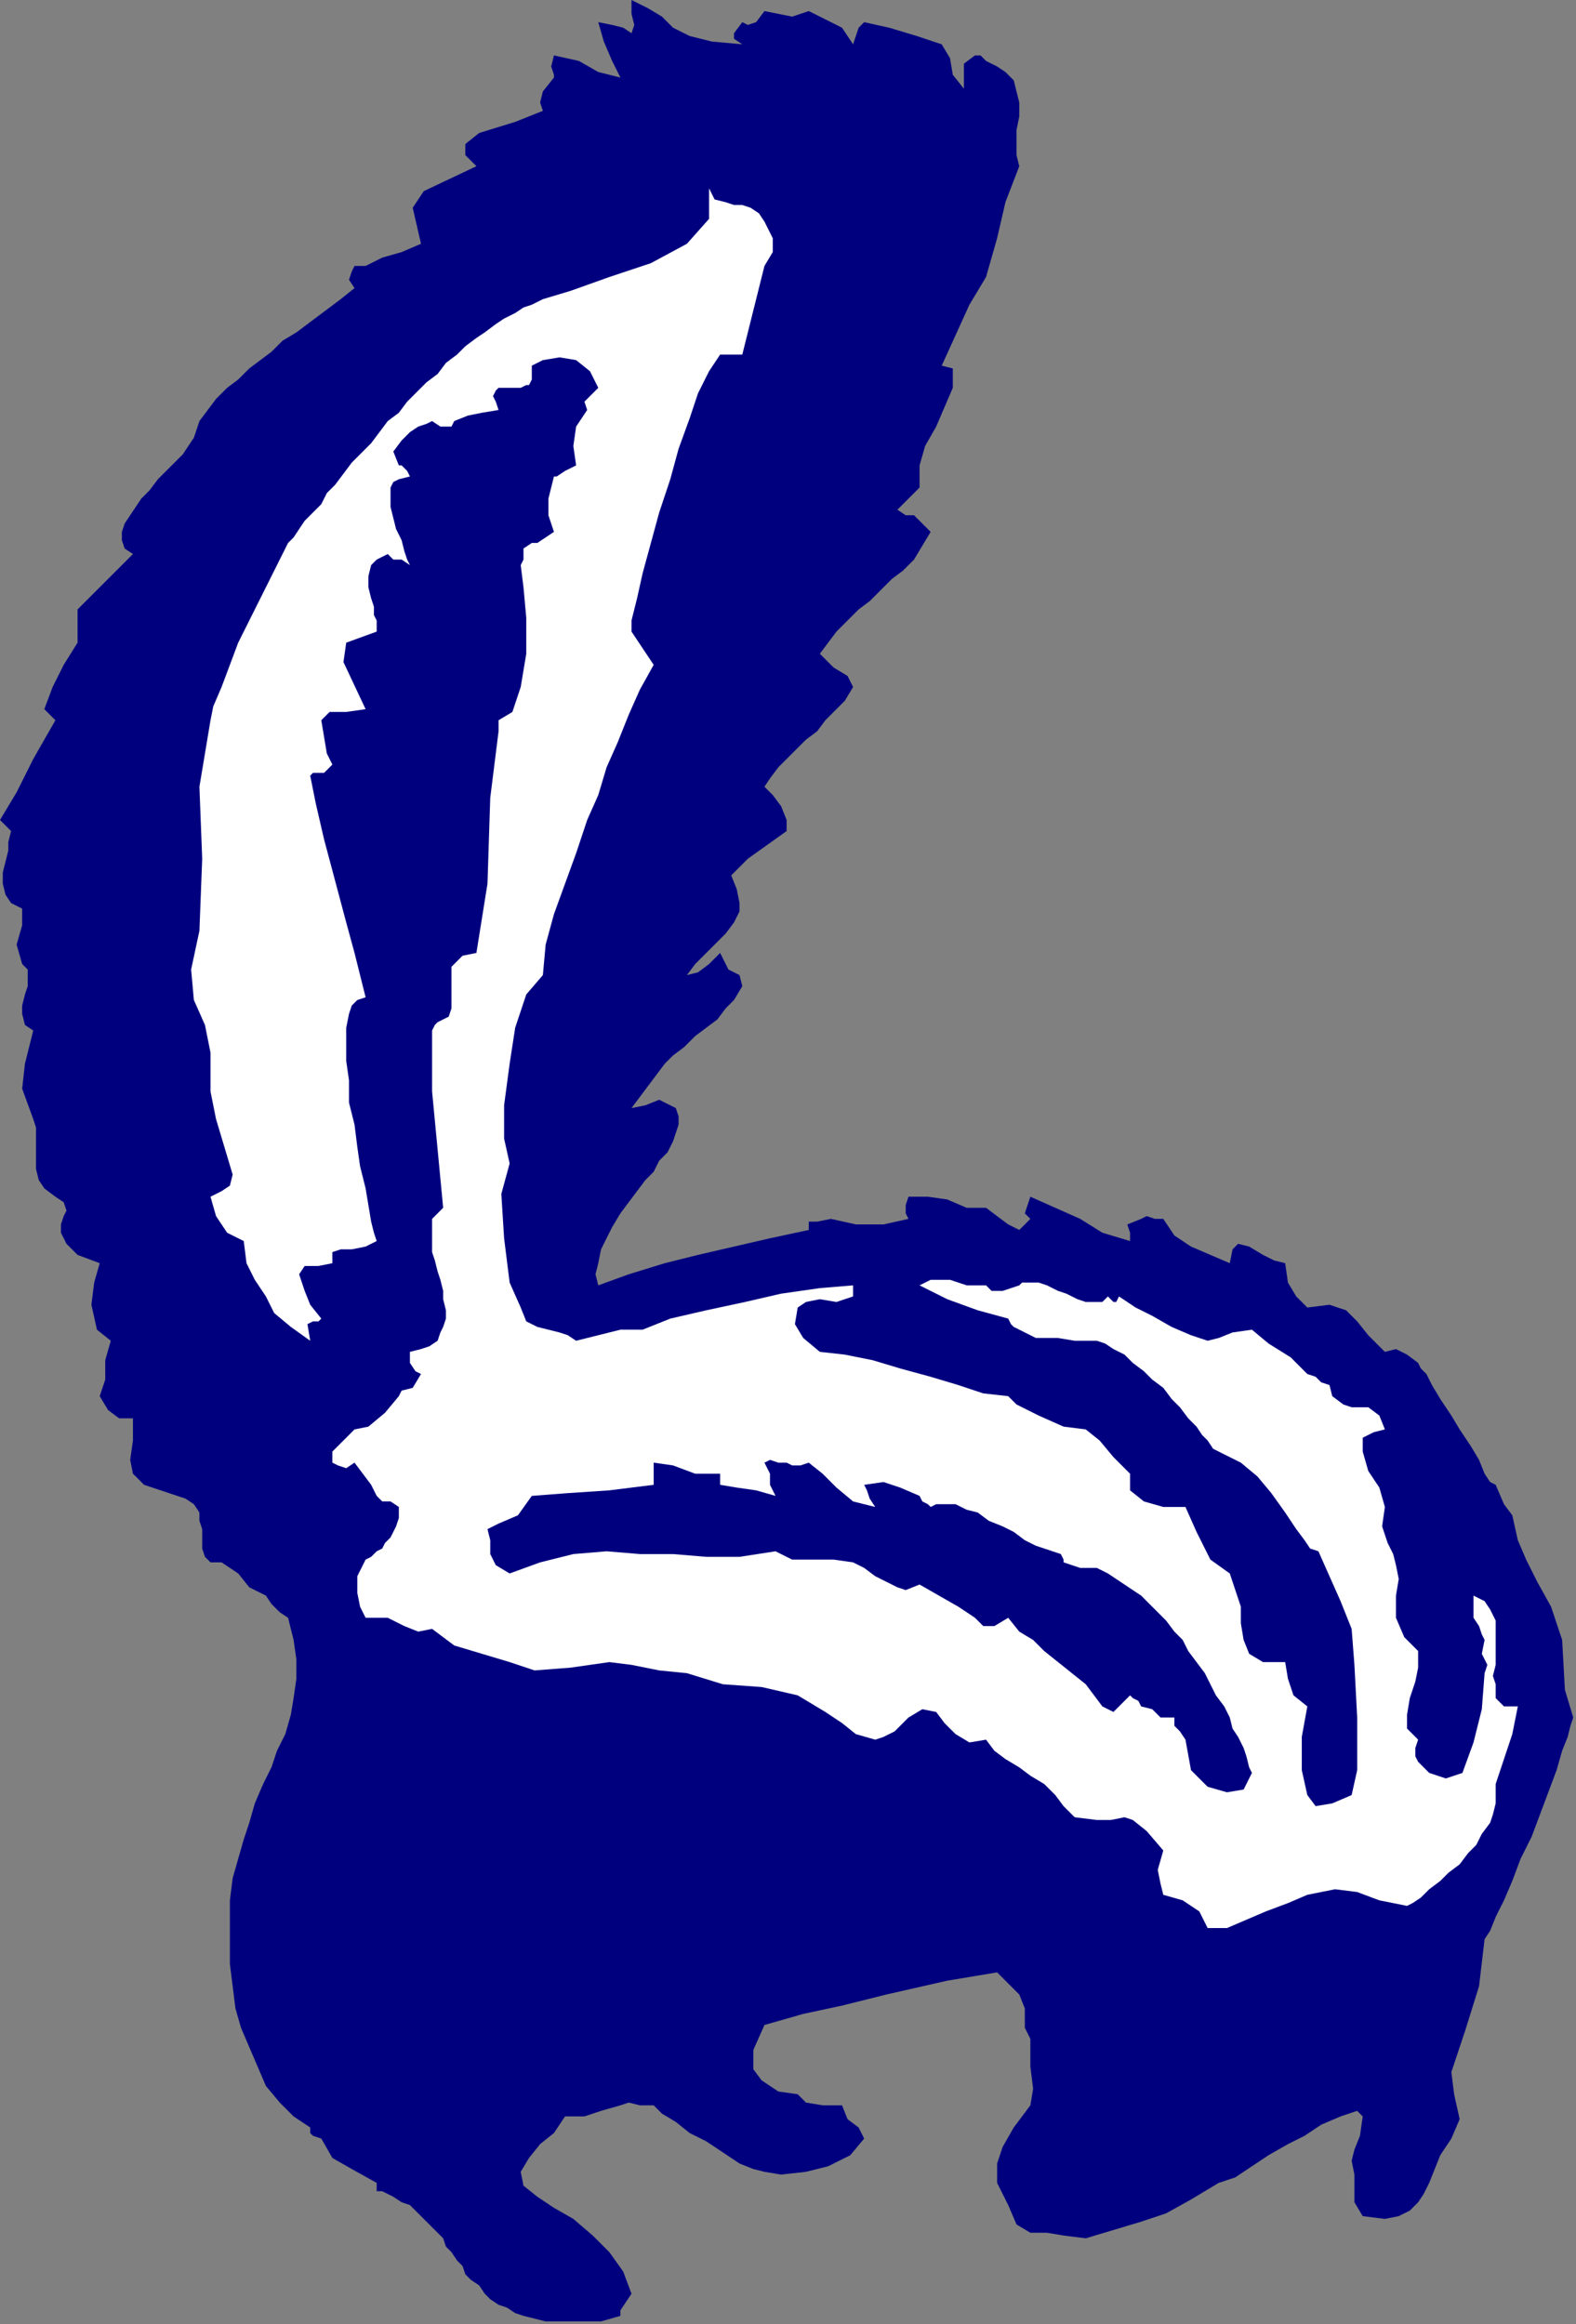
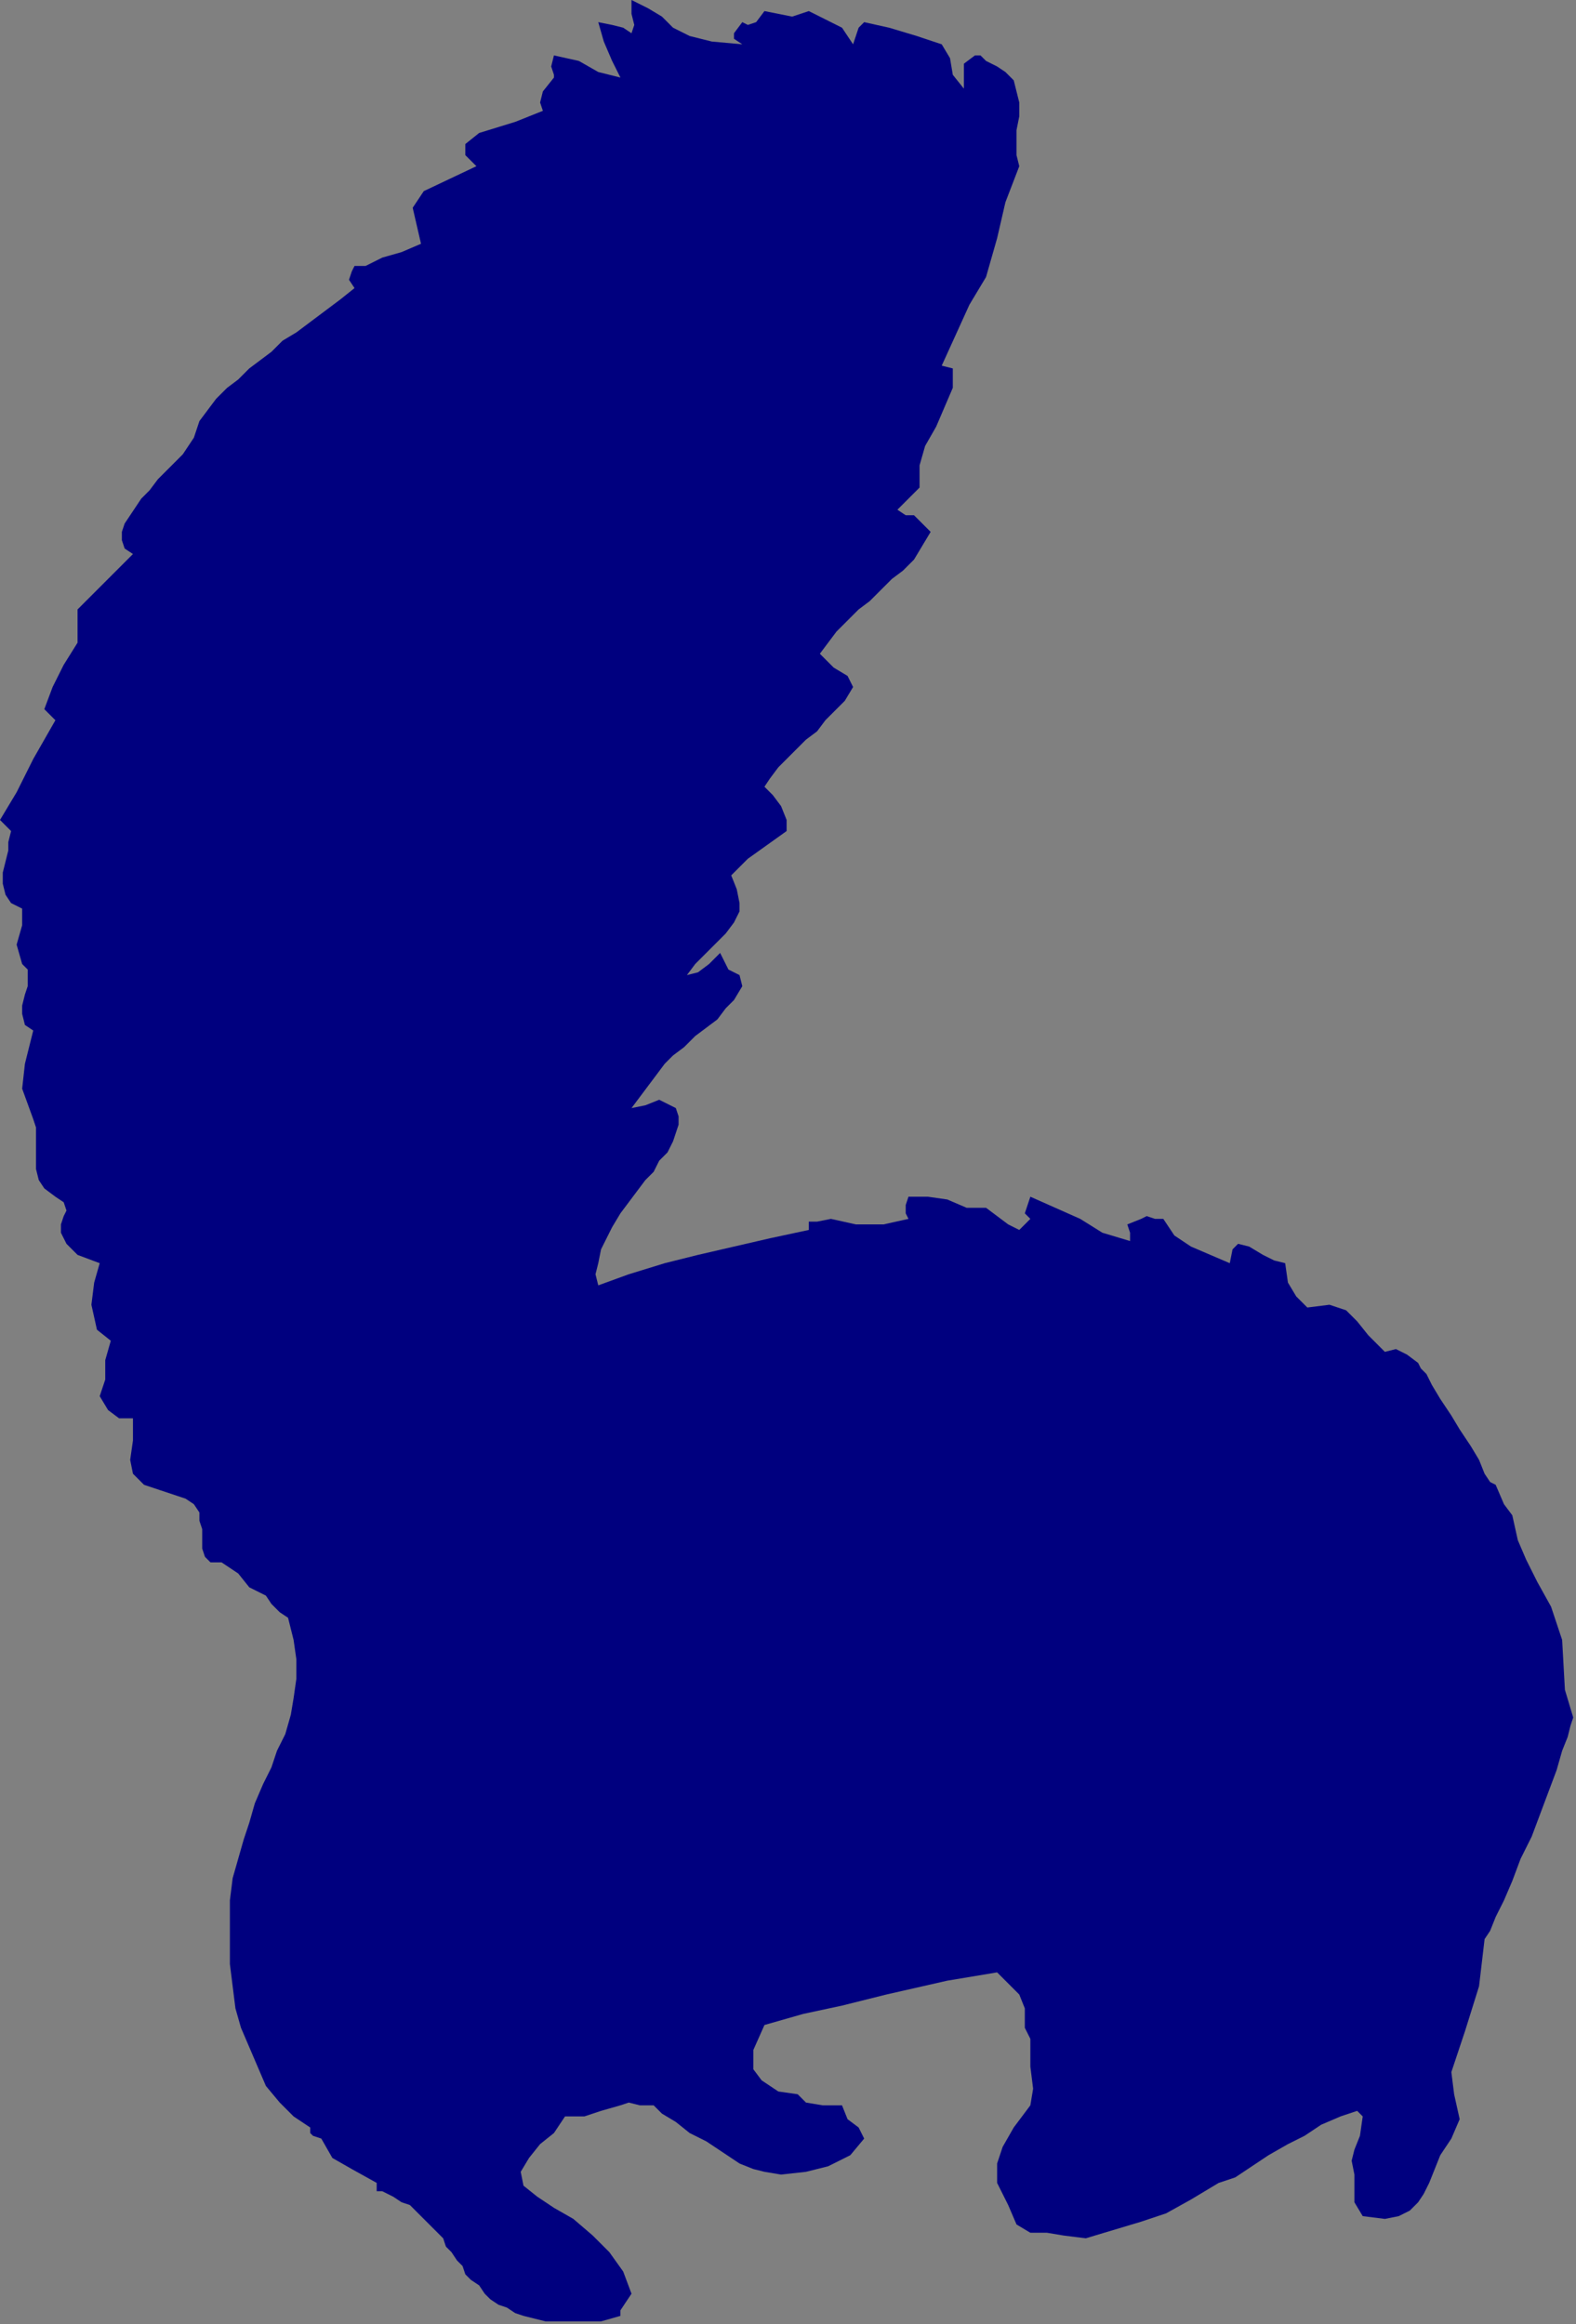
<svg xmlns="http://www.w3.org/2000/svg" xmlns:ns1="http://sodipodi.sourceforge.net/DTD/sodipodi-0.dtd" xmlns:ns2="http://www.inkscape.org/namespaces/inkscape" version="1.0" width="96.351mm" height="142.071mm" id="svg11" ns1:docname="ANSSG153.WMF">
  <rect width="100%" height="100%" fill="#808080" stroke="none" />
  <ns1:namedview pagecolor="#ffffff" bordercolor="#666666" borderopacity="1" objecttolerance="10" gridtolerance="10" guidetolerance="10" ns2:pageopacity="0" ns2:pageshadow="2" ns2:window-width="640" ns2:window-height="480" id="namedview13" />
  <defs id="defs3">
    <pattern id="WMFhbasepattern" patternUnits="userSpaceOnUse" width="6" height="6" x="0" y="0" />
  </defs>
  <path style="fill:#00007f;fill-rule:evenodd;fill-opacity:1;stroke:none;" d="  M 171.52,10.24   L 169.6,8.96   L 169.6,7.68   L 171.52,5.12   L 171.52,5.12   L 172.8,5.76   L 174.72,5.12   L 176.64,2.56   L 176.64,2.56   L 179.84,3.2   L 183.04,3.84   L 186.88,2.56   L 186.88,2.56   L 190.72,4.48   L 194.56,6.4   L 197.12,10.24   L 197.12,10.24   L 197.76,8.32   L 198.4,6.4   L 199.68,5.12   L 199.68,5.12   L 205.44,6.4   L 211.84,8.32   L 217.6,10.24   L 217.6,10.24   L 219.52,13.44   L 220.16,17.28   L 222.72,20.48   L 222.72,20.48   L 222.72,17.92   L 222.72,14.72   L 225.28,12.8   L 225.28,12.8   L 226.56,12.8   L 227.84,14.08   L 230.4,15.36   L 230.4,15.36   L 232.32,16.64   L 234.24,18.56   L 234.88,21.12   L 235.52,23.68   L 235.52,26.88   L 234.88,30.08   L 234.88,32.64   L 234.88,35.84   L 235.52,38.4   L 235.52,38.4   L 232.32,46.72   L 230.4,55.04   L 227.84,64   L 227.84,64   L 224,70.4   L 220.8,77.44   L 217.6,84.48   L 217.6,84.48   L 220.16,85.12   L 220.16,87.04   L 220.16,89.6   L 220.16,89.6   L 218.24,94.08   L 216.32,98.56   L 213.76,103.04   L 212.48,107.52   L 212.48,112.64   L 212.48,112.64   L 207.36,117.76   L 209.28,119.04   L 211.2,119.04   L 212.48,120.32   L 212.48,120.32   L 215.04,122.88   L 213.12,126.08   L 211.2,129.28   L 208.64,131.84   L 206.08,133.76   L 203.52,136.32   L 200.96,138.88   L 198.4,140.8   L 195.84,143.36   L 193.28,145.92   L 191.36,148.48   L 189.44,151.04   L 189.44,151.04   L 192.64,154.24   L 195.84,156.16   L 197.12,158.72   L 197.12,158.72   L 195.2,161.92   L 193.28,163.84   L 190.72,166.4   L 188.8,168.96   L 186.24,170.88   L 184.32,172.8   L 181.76,175.36   L 179.84,177.28   L 177.92,179.84   L 176.64,181.76   L 176.64,181.76   L 178.56,183.68   L 180.48,186.24   L 181.76,189.44   L 181.76,189.44   L 181.76,192   L 177.28,195.2   L 172.8,198.4   L 168.96,202.24   L 168.96,202.24   L 170.24,205.44   L 170.88,208.64   L 170.88,210.56   L 169.6,213.12   L 167.68,215.68   L 165.76,217.6   L 163.2,220.16   L 160.64,222.72   L 158.72,225.28   L 158.72,225.28   L 161.28,224.64   L 163.84,222.72   L 166.4,220.16   L 166.4,220.16   L 168.32,224   L 170.88,225.28   L 171.52,227.84   L 171.52,227.84   L 169.6,231.04   L 167.68,232.96   L 165.76,235.52   L 163.2,237.44   L 160.64,239.36   L 158.08,241.92   L 155.52,243.84   L 153.6,245.76   L 153.6,245.76   L 145.92,256   L 149.12,255.36   L 152.32,254.08   L 156.16,256   L 156.16,256   L 156.8,257.92   L 156.8,259.84   L 156.16,261.76   L 155.52,263.68   L 154.24,266.24   L 152.32,268.16   L 151.04,270.72   L 149.12,272.64   L 147.2,275.2   L 145.28,277.76   L 143.36,280.32   L 141.44,283.52   L 140.16,286.08   L 138.88,288.64   L 138.24,291.84   L 137.6,294.4   L 138.24,296.96   L 138.24,296.96   L 145.28,294.4   L 153.6,291.84   L 161.28,289.92   L 169.6,288   L 177.92,286.08   L 186.88,284.16   L 186.88,284.16   L 186.88,282.24   L 188.8,282.24   L 192,281.6   L 192,281.6   L 197.76,282.88   L 204.16,282.88   L 209.92,281.6   L 209.92,281.6   L 209.28,280.32   L 209.28,278.4   L 209.92,276.48   L 209.92,276.48   L 214.4,276.48   L 218.88,277.12   L 223.36,279.04   L 227.84,279.04   L 227.84,279.04   L 230.4,280.96   L 232.96,282.88   L 235.52,284.16   L 235.52,284.16   L 238.08,281.6   L 236.8,280.32   L 237.44,278.4   L 238.08,276.48   L 238.08,276.48   L 243.84,279.04   L 249.6,281.6   L 254.72,284.8   L 261.12,286.72   L 261.12,286.72   L 261.12,284.8   L 260.48,282.88   L 263.68,281.6   L 263.68,281.6   L 264.96,280.96   L 266.88,281.6   L 268.8,281.6   L 268.8,281.6   L 271.36,285.44   L 275.2,288   L 279.68,289.92   L 284.16,291.84   L 284.16,291.84   L 284.8,288.64   L 286.08,287.36   L 288.64,288   L 291.84,289.92   L 294.4,291.2   L 296.96,291.84   L 296.96,291.84   L 297.6,296.32   L 299.52,299.52   L 302.08,302.08   L 302.08,302.08   L 307.2,301.44   L 311.04,302.72   L 313.6,305.28   L 316.16,308.48   L 320,312.32   L 320,312.32   L 322.56,311.68   L 325.12,312.96   L 327.68,314.88   L 327.68,314.88   L 328.32,316.16   L 329.6,317.44   L 330.88,320   L 332.8,323.2   L 335.36,327.04   L 337.28,330.24   L 339.84,334.08   L 341.76,337.28   L 343.04,340.48   L 344.32,342.4   L 345.6,343.04   L 345.6,343.04   L 347.52,347.52   L 349.44,350.08   L 350.72,355.84   L 350.72,355.84   L 352.64,360.32   L 355.2,365.44   L 358.4,371.2   L 358.4,371.2   L 360.96,378.88   L 361.6,390.4   L 363.52,396.8   L 363.52,396.8   L 362.88,398.72   L 362.24,401.28   L 360.96,404.48   L 359.68,408.96   L 357.76,414.08   L 355.84,419.2   L 353.92,424.32   L 351.36,429.44   L 349.44,434.56   L 347.52,439.04   L 345.6,442.88   L 344.32,446.08   L 343.04,448   L 343.04,448   L 343.04,448   L 341.76,458.88   L 338.56,469.12   L 335.36,478.72   L 335.36,478.72   L 336,483.84   L 337.28,489.6   L 335.36,494.08   L 335.36,494.08   L 332.8,497.92   L 331.52,501.12   L 330.24,504.32   L 328.96,506.88   L 327.68,508.8   L 325.76,510.72   L 323.2,512   L 320,512.64   L 314.88,512   L 314.88,512   L 312.96,508.8   L 312.96,505.6   L 312.96,502.4   L 312.32,499.2   L 312.32,499.2   L 312.96,496.64   L 314.24,493.44   L 314.88,488.96   L 314.88,488.96   L 314.88,488.96   L 313.6,487.68   L 311.68,488.32   L 309.76,488.96   L 309.76,488.96   L 305.28,490.88   L 301.44,493.44   L 297.6,495.36   L 293.12,497.92   L 289.28,500.48   L 285.44,503.04   L 281.6,504.32   L 281.6,504.32   L 275.2,508.16   L 269.44,511.36   L 263.68,513.28   L 257.28,515.2   L 250.88,517.12   L 250.88,517.12   L 245.76,516.48   L 241.92,515.84   L 238.08,515.84   L 234.88,513.92   L 232.96,509.44   L 232.96,509.44   L 230.4,504.32   L 230.4,499.84   L 231.68,496   L 234.24,491.52   L 238.08,486.4   L 238.08,486.4   L 238.72,482.56   L 238.08,477.44   L 238.08,471.04   L 238.08,471.04   L 236.8,468.48   L 236.8,465.92   L 236.8,464   L 235.52,460.8   L 230.4,455.68   L 230.4,455.68   L 218.88,457.6   L 204.8,460.8   L 194.56,463.36   L 194.56,463.36   L 185.6,465.28   L 176.64,467.84   L 174.08,473.6   L 174.08,473.6   L 174.08,478.08   L 176,480.64   L 179.84,483.2   L 184.32,483.84   L 184.32,483.84   L 186.24,485.76   L 190.08,486.4   L 194.56,486.4   L 194.56,486.4   L 195.84,489.6   L 198.4,491.52   L 199.68,494.08   L 199.68,494.08   L 196.48,497.92   L 191.36,500.48   L 186.24,501.76   L 180.48,502.4   L 176.64,501.76   L 176.64,501.76   L 174.08,501.12   L 170.88,499.84   L 167.04,497.28   L 163.2,494.72   L 159.36,492.8   L 156.16,490.24   L 152.96,488.32   L 151.04,486.4   L 151.04,486.4   L 147.84,486.4   L 145.28,485.76   L 143.36,486.4   L 143.36,486.4   L 138.88,487.68   L 135.04,488.96   L 130.56,488.96   L 130.56,488.96   L 128,492.8   L 124.8,495.36   L 122.24,498.56   L 120.32,501.76   L 120.32,501.76   L 120.96,504.96   L 124.16,507.52   L 128,510.08   L 132.48,512.64   L 136.96,516.48   L 140.8,520.32   L 144,524.8   L 145.92,529.92   L 145.92,529.92   L 144.64,531.84   L 143.36,533.76   L 143.36,535.04   L 143.36,535.04   L 138.88,536.32   L 135.68,536.32   L 131.84,536.32   L 129.28,536.32   L 126.08,536.32   L 123.52,535.68   L 120.96,535.04   L 119.04,534.4   L 117.12,533.12   L 115.2,532.48   L 113.28,531.2   L 112,529.92   L 110.72,528   L 108.8,526.72   L 107.52,525.44   L 106.88,523.52   L 105.6,522.24   L 104.32,520.32   L 103.04,519.04   L 102.4,517.12   L 101.12,515.84   L 99.84,514.56   L 98.56,513.28   L 97.28,512   L 96,510.72   L 94.72,509.44   L 92.8,508.8   L 90.88,507.52   L 89.6,506.88   L 89.6,506.88   L 88.32,506.24   L 87.04,506.24   L 87.04,504.32   L 87.04,504.32   L 81.28,501.12   L 76.8,498.56   L 74.24,494.08   L 74.24,494.08   L 72.32,493.44   L 71.68,492.8   L 71.68,491.52   L 71.68,491.52   L 67.84,488.96   L 64.64,485.76   L 61.44,481.92   L 59.52,477.44   L 57.6,472.96   L 55.68,468.48   L 54.4,464   L 53.76,458.88   L 53.12,453.76   L 53.12,448.64   L 53.12,443.52   L 53.12,439.04   L 53.76,433.92   L 55.04,429.44   L 56.32,424.96   L 56.32,424.96   L 57.6,421.12   L 58.88,416.64   L 60.8,412.16   L 62.72,408.32   L 64,404.48   L 65.92,400.64   L 67.2,396.16   L 67.84,392.32   L 68.48,387.84   L 68.48,383.36   L 67.84,378.88   L 66.56,373.76   L 66.56,373.76   L 64.64,372.48   L 62.72,370.56   L 61.44,368.64   L 61.44,368.64   L 57.6,366.72   L 55.04,363.52   L 51.2,360.96   L 51.2,360.96   L 48.64,360.96   L 47.36,359.68   L 46.72,357.76   L 46.72,355.84   L 46.72,353.28   L 46.08,351.36   L 46.08,349.44   L 44.8,347.52   L 42.88,346.24   L 40.96,345.6   L 40.96,345.6   L 37.12,344.32   L 33.28,343.04   L 30.72,340.48   L 30.72,340.48   L 30.08,337.28   L 30.72,332.8   L 30.72,327.68   L 30.72,327.68   L 27.52,327.68   L 24.96,325.76   L 23.04,322.56   L 23.04,322.56   L 24.32,318.72   L 24.32,314.24   L 25.6,309.76   L 25.6,309.76   L 22.4,307.2   L 21.12,301.44   L 21.76,296.32   L 23.04,291.84   L 23.04,291.84   L 17.92,289.92   L 15.36,287.36   L 14.08,284.8   L 14.08,282.88   L 14.72,280.96   L 15.36,279.68   L 14.72,277.76   L 12.8,276.48   L 12.8,276.48   L 10.24,274.56   L 8.96,272.64   L 8.32,270.08   L 8.32,267.52   L 8.32,264.96   L 8.32,262.4   L 8.32,260.48   L 7.68,258.56   L 7.68,258.56   L 5.12,251.52   L 5.76,245.76   L 7.68,238.08   L 7.68,238.08   L 5.76,236.8   L 5.12,234.24   L 5.12,232.32   L 5.76,229.76   L 6.4,227.84   L 6.4,225.92   L 6.4,224   L 5.12,222.72   L 5.12,222.72   L 3.84,218.24   L 5.12,213.76   L 5.12,209.92   L 5.12,209.92   L 2.56,208.64   L 1.28,206.72   L 0.64,204.16   L 0.64,201.6   L 1.28,199.04   L 1.92,196.48   L 1.92,194.56   L 2.56,192   L 2.56,192   L 0,189.44   L 3.84,183.04   L 7.68,175.36   L 12.8,166.4   L 12.8,166.4   L 10.24,163.84   L 12.16,158.72   L 14.72,153.6   L 17.92,148.48   L 17.92,148.48   L 17.92,148.48   L 17.92,140.8   L 30.72,128   L 28.8,126.72   L 28.16,124.8   L 28.16,122.88   L 28.8,120.96   L 30.08,119.04   L 31.36,117.12   L 32.64,115.2   L 34.56,113.28   L 36.48,110.72   L 38.4,108.8   L 40.32,106.88   L 42.24,104.96   L 43.52,103.04   L 44.8,101.12   L 45.44,99.2   L 46.08,97.28   L 46.08,97.28   L 48,94.72   L 49.92,92.16   L 52.48,89.6   L 55.04,87.68   L 57.6,85.12   L 60.16,83.2   L 62.72,81.28   L 65.28,78.72   L 68.48,76.8   L 71.04,74.88   L 73.6,72.96   L 76.16,71.04   L 78.72,69.12   L 81.92,66.56   L 81.92,66.56   L 80.64,64.64   L 81.28,62.72   L 81.92,61.44   L 81.92,61.44   L 84.48,61.44   L 88.32,59.52   L 92.8,58.24   L 97.28,56.32   L 97.28,56.32   L 95.36,48   L 97.92,44.16   L 110.08,38.4   L 110.08,38.4   L 108.8,37.12   L 107.52,35.84   L 107.52,33.28   L 107.52,33.28   L 107.52,33.28   L 110.72,30.72   L 119.04,28.16   L 125.44,25.6   L 125.44,25.6   L 124.8,23.68   L 125.44,21.12   L 128,17.92   L 128,17.92   L 128,17.28   L 127.36,15.36   L 128,12.8   L 128,12.8   L 133.76,14.08   L 138.24,16.64   L 143.36,17.92   L 143.36,17.92   L 141.44,14.08   L 139.52,9.6   L 138.24,5.12   L 138.24,5.12   L 141.44,5.76   L 144,6.4   L 145.92,7.68   L 145.92,7.68   L 146.56,5.76   L 145.92,3.2   L 145.92,0   L 145.92,0   L 149.76,1.92   L 152.96,3.84   L 155.52,6.4   L 159.36,8.32   L 164.48,9.6   L 171.52,10.24  z " id="path5" />
-   <path style="fill:#ffffff;fill-rule:evenodd;fill-opacity:1;stroke:none;" d="  M 171.52,81.92   L 166.4,81.92   L 163.84,85.76   L 161.28,90.88   L 159.36,96.64   L 156.8,103.68   L 154.88,110.72   L 152.32,118.4   L 150.4,125.44   L 148.48,132.48   L 147.2,138.24   L 145.92,143.36   L 145.92,143.36   L 145.92,144.64   L 145.92,145.28   L 145.92,145.92   L 145.92,145.92   L 151.04,153.6   L 147.84,159.36   L 145.28,165.12   L 142.72,171.52   L 140.16,177.28   L 138.24,183.68   L 135.68,189.44   L 135.68,189.44   L 135.68,189.44   L 133.12,197.12   L 130.56,204.16   L 128,211.2   L 126.08,218.24   L 125.44,225.28   L 125.44,225.28   L 121.6,229.76   L 119.04,237.44   L 117.76,245.76   L 116.48,255.36   L 116.48,263.04   L 117.76,268.8   L 117.76,268.8   L 115.84,275.84   L 116.48,286.08   L 117.76,296.32   L 120.32,302.08   L 120.32,302.08   L 121.6,305.28   L 124.16,306.56   L 126.72,307.2   L 129.28,307.84   L 131.2,308.48   L 133.12,309.76   L 133.12,309.76   L 138.24,308.48   L 143.36,307.2   L 148.48,307.2   L 148.48,307.2   L 154.88,304.64   L 163.2,302.72   L 172.16,300.8   L 180.48,298.88   L 189.44,297.6   L 197.12,296.96   L 197.12,296.96   L 197.12,299.52   L 193.28,300.8   L 189.44,300.16   L 186.24,300.8   L 184.32,302.08   L 184.32,302.08   L 183.68,305.92   L 185.6,309.12   L 189.44,312.32   L 189.44,312.32   L 195.2,312.96   L 201.6,314.24   L 208,316.16   L 215.04,318.08   L 221.44,320   L 227.2,321.92   L 232.96,322.56   L 232.96,322.56   L 234.88,324.48   L 240,327.04   L 245.76,329.6   L 250.88,330.24   L 250.88,330.24   L 254.08,332.8   L 257.28,336.64   L 261.12,340.48   L 261.12,340.48   L 261.12,344.32   L 264.32,346.88   L 268.8,348.16   L 268.8,348.16   L 270.08,348.16   L 272,348.16   L 273.92,348.16   L 273.92,348.16   L 276.48,353.92   L 279.68,360.32   L 284.16,363.52   L 284.16,363.52   L 285.44,367.36   L 286.72,371.2   L 286.72,375.04   L 287.36,378.88   L 288.64,382.08   L 291.84,384   L 291.84,384   L 296.96,384   L 297.6,387.84   L 298.88,391.68   L 302.08,394.24   L 302.08,394.24   L 300.8,401.28   L 300.8,408.96   L 302.08,414.72   L 302.08,414.72   L 304,417.28   L 307.84,416.64   L 312.32,414.72   L 312.32,414.72   L 313.6,408.96   L 313.6,396.8   L 312.96,384.64   L 312.32,376.32   L 312.32,376.32   L 309.76,369.92   L 307.2,364.16   L 304.64,358.4   L 304.64,358.4   L 302.72,357.76   L 301.44,355.84   L 299.52,353.28   L 299.52,353.28   L 296.96,349.44   L 293.76,344.96   L 290.56,341.12   L 286.72,337.92   L 281.6,335.36   L 281.6,335.36   L 280.32,334.72   L 279.04,332.8   L 277.76,331.52   L 276.48,329.6   L 274.56,327.68   L 272.64,325.12   L 270.72,323.2   L 268.8,320.64   L 266.24,318.72   L 264.32,316.8   L 261.76,314.88   L 259.84,312.96   L 257.28,311.68   L 255.36,310.4   L 253.44,309.76   L 251.52,309.76   L 249.6,309.76   L 248.32,309.76   L 248.32,309.76   L 244.48,309.12   L 239.36,309.12   L 235.52,307.2   L 235.52,307.2   L 234.24,306.56   L 233.6,305.92   L 232.96,304.64   L 232.96,304.64   L 225.92,302.72   L 218.88,300.16   L 212.48,296.96   L 212.48,296.96   L 215.04,295.68   L 219.52,295.68   L 223.36,296.96   L 227.84,296.96   L 227.84,296.96   L 229.12,298.24   L 231.68,298.24   L 235.52,296.96   L 235.52,296.96   L 236.16,296.32   L 238.08,296.32   L 240,296.32   L 241.92,296.96   L 244.48,298.24   L 246.4,298.88   L 248.96,300.16   L 250.88,300.8   L 252.8,300.8   L 254.72,300.8   L 256,299.52   L 256,299.52   L 257.28,300.8   L 257.92,300.8   L 258.56,299.52   L 258.56,299.52   L 262.4,302.08   L 266.24,304   L 270.72,306.56   L 275.2,308.48   L 279.04,309.76   L 279.04,309.76   L 281.6,309.12   L 284.8,307.84   L 289.28,307.2   L 289.28,307.2   L 293.12,310.4   L 298.24,313.6   L 302.08,317.44   L 302.08,317.44   L 304,318.08   L 305.28,319.36   L 307.2,320   L 307.2,320   L 307.84,322.56   L 310.4,324.48   L 312.32,325.12   L 312.32,325.12   L 316.16,325.12   L 318.72,327.04   L 320,330.24   L 320,330.24   L 317.44,330.88   L 314.88,332.16   L 314.88,335.36   L 314.88,335.36   L 316.16,339.84   L 318.72,343.68   L 320,348.16   L 320,348.16   L 319.36,352.64   L 320.64,356.48   L 321.92,359.04   L 322.56,361.6   L 323.2,364.8   L 322.56,368.64   L 322.56,368.64   L 322.56,373.76   L 324.48,378.24   L 327.68,381.44   L 327.68,381.44   L 327.68,385.28   L 327.04,388.48   L 325.76,392.32   L 325.12,396.16   L 325.12,399.36   L 327.68,401.92   L 327.68,401.92   L 327.04,403.84   L 327.04,405.76   L 327.68,407.04   L 327.68,407.04   L 330.24,409.6   L 334.08,410.88   L 337.92,409.6   L 337.92,409.6   L 340.48,402.56   L 342.4,394.88   L 343.04,386.56   L 343.04,386.56   L 343.68,384.64   L 342.4,382.08   L 343.04,378.88   L 343.04,378.88   L 342.4,377.6   L 341.76,375.68   L 340.48,373.76   L 340.48,373.76   L 340.48,368.64   L 343.04,369.92   L 344.32,371.84   L 345.6,374.4   L 345.6,377.6   L 345.6,381.44   L 345.6,384.64   L 344.96,387.2   L 345.6,389.12   L 345.6,389.12   L 345.6,392.32   L 347.52,394.24   L 350.72,394.24   L 350.72,394.24   L 349.44,400.64   L 347.52,406.4   L 345.6,412.16   L 345.6,412.16   L 345.6,414.72   L 345.6,416.64   L 344.96,419.2   L 344.32,421.12   L 342.4,423.68   L 341.12,426.24   L 339.2,428.16   L 337.28,430.72   L 334.72,432.64   L 332.8,434.56   L 330.24,436.48   L 328.32,438.4   L 326.4,439.68   L 325.12,440.32   L 325.12,440.32   L 318.72,439.04   L 313.6,437.12   L 308.48,436.48   L 302.08,437.76   L 302.08,437.76   L 297.6,439.68   L 292.48,441.6   L 288,443.52   L 283.52,445.44   L 279.04,445.44   L 279.04,445.44   L 277.12,441.6   L 273.28,439.04   L 268.8,437.76   L 268.8,437.76   L 268.16,435.2   L 267.52,432   L 268.8,427.52   L 268.8,427.52   L 264.96,423.04   L 261.76,420.48   L 259.84,419.84   L 256.64,420.48   L 253.44,420.48   L 248.32,419.84   L 248.32,419.84   L 245.76,417.28   L 243.84,414.72   L 241.28,412.16   L 238.08,410.24   L 235.52,408.32   L 232.32,406.4   L 229.76,404.48   L 227.84,401.92   L 227.84,401.92   L 224,402.56   L 220.8,400.64   L 218.24,398.08   L 216.32,395.52   L 213.12,394.88   L 209.92,396.8   L 209.92,396.8   L 206.72,400   L 204.16,401.28   L 202.24,401.92   L 202.24,401.92   L 197.76,400.64   L 194.56,398.08   L 190.72,395.52   L 187.52,393.6   L 184.32,391.68   L 184.32,391.68   L 176,389.76   L 167.04,389.12   L 158.72,386.56   L 158.72,386.56   L 152.32,385.92   L 145.92,384.64   L 140.8,384   L 140.8,384   L 131.84,385.28   L 123.52,385.92   L 117.76,384   L 117.76,384   L 111.36,382.08   L 104.96,380.16   L 99.84,376.32   L 99.84,376.32   L 96.64,376.96   L 93.44,375.68   L 89.6,373.76   L 89.6,373.76   L 89.6,373.76   L 84.48,373.76   L 83.2,371.2   L 82.56,368   L 82.56,366.08   L 82.56,364.16   L 83.2,362.88   L 83.84,361.6   L 84.48,360.32   L 85.76,359.68   L 87.04,358.4   L 88.32,357.76   L 88.96,356.48   L 90.24,355.2   L 90.88,353.92   L 91.52,352.64   L 92.16,350.72   L 92.16,348.16   L 92.16,348.16   L 90.24,346.88   L 88.32,346.88   L 87.04,345.6   L 87.04,345.6   L 85.76,343.04   L 83.84,340.48   L 81.92,337.92   L 81.92,337.92   L 80,339.2   L 78.08,338.56   L 76.8,337.92   L 76.8,337.92   L 76.8,335.36   L 78.72,333.44   L 81.92,330.24   L 81.92,330.24   L 85.12,329.6   L 88.96,326.4   L 92.16,322.56   L 92.16,322.56   L 92.8,321.28   L 95.36,320.64   L 97.28,317.44   L 97.28,317.44   L 96,316.8   L 94.72,314.88   L 94.72,312.32   L 94.72,312.32   L 97.28,311.68   L 99.2,311.04   L 101.12,309.76   L 101.76,307.84   L 102.4,306.56   L 103.04,304.64   L 103.04,302.72   L 102.4,300.16   L 102.4,298.24   L 101.76,295.68   L 101.12,293.76   L 100.48,291.2   L 99.84,289.28   L 99.84,287.36   L 99.84,285.44   L 99.84,283.52   L 99.84,281.6   L 101.12,280.32   L 102.4,279.04   L 102.4,279.04   L 101.12,265.6   L 99.84,252.16   L 99.84,238.08   L 99.84,238.08   L 100.48,236.8   L 101.12,236.16   L 102.4,235.52   L 102.4,235.52   L 103.68,234.88   L 104.32,232.96   L 104.32,231.04   L 104.32,229.12   L 104.32,227.2   L 104.32,225.28   L 104.32,223.36   L 105.6,222.08   L 106.88,220.8   L 110.08,220.16   L 110.08,220.16   L 112.64,204.16   L 113.28,184.32   L 115.2,168.96   L 115.2,168.96   L 115.2,166.4   L 118.4,164.48   L 120.32,158.72   L 121.6,151.04   L 121.6,142.72   L 120.96,135.68   L 120.32,130.56   L 120.32,130.56   L 120.96,129.28   L 120.96,126.72   L 122.88,125.44   L 122.88,125.44   L 124.16,125.44   L 126.08,124.16   L 128,122.88   L 128,122.88   L 126.72,119.04   L 126.72,115.2   L 128,110.08   L 128,110.08   L 128.64,110.08   L 130.56,108.8   L 133.12,107.52   L 133.12,107.52   L 132.48,103.04   L 133.12,98.56   L 135.68,94.72   L 135.68,94.72   L 135.04,92.8   L 136.32,91.52   L 138.24,89.6   L 138.24,89.6   L 136.32,85.76   L 133.12,83.2   L 129.28,82.56   L 125.44,83.2   L 122.88,84.48   L 122.88,84.48   L 122.88,86.4   L 122.88,87.68   L 122.24,88.96   L 121.6,88.96   L 120.32,89.6   L 119.04,89.6   L 117.76,89.6   L 116.48,89.6   L 115.2,89.6   L 114.56,90.24   L 113.92,91.52   L 114.56,92.8   L 115.2,94.72   L 115.2,94.72   L 115.2,94.72   L 111.36,95.36   L 108.16,96   L 104.96,97.28   L 104.96,97.28   L 104.32,98.56   L 101.76,98.56   L 99.84,97.28   L 99.84,97.28   L 98.56,97.92   L 96.64,98.56   L 94.72,99.84   L 94.72,99.84   L 92.8,101.76   L 90.88,104.32   L 92.16,107.52   L 92.16,107.52   L 92.8,107.52   L 94.08,108.8   L 94.72,110.08   L 94.72,110.08   L 92.16,110.72   L 90.88,111.36   L 90.24,112.64   L 90.24,114.56   L 90.24,117.12   L 90.88,119.68   L 91.52,122.24   L 92.8,124.8   L 93.44,127.36   L 94.08,129.28   L 94.72,130.56   L 94.72,130.56   L 92.8,129.28   L 90.88,129.28   L 89.6,128   L 89.6,128   L 87.04,129.28   L 85.76,130.56   L 85.12,133.12   L 85.12,135.68   L 85.76,138.24   L 86.4,140.16   L 86.4,142.08   L 87.04,143.36   L 87.04,143.36   L 87.04,145.92   L 80,148.48   L 79.36,152.96   L 84.48,163.84   L 84.48,163.84   L 80,164.48   L 76.16,164.48   L 74.24,166.4   L 74.24,166.4   L 74.88,170.24   L 75.52,174.08   L 76.8,176.64   L 76.8,176.64   L 74.88,178.56   L 72.32,178.56   L 71.68,179.2   L 71.68,179.2   L 72.96,185.6   L 74.88,193.92   L 77.44,203.52   L 80,213.12   L 81.92,220.16   L 81.92,220.16   L 84.48,230.4   L 82.56,231.04   L 81.28,232.32   L 80.64,234.24   L 80,237.44   L 80,241.28   L 80,245.12   L 80.64,249.6   L 80.64,254.72   L 81.92,259.84   L 82.56,264.96   L 83.2,269.44   L 84.48,274.56   L 85.12,278.4   L 85.76,282.24   L 86.4,284.8   L 87.04,286.72   L 87.04,286.72   L 84.48,288   L 81.28,288.64   L 78.72,288.64   L 76.8,289.28   L 76.8,291.84   L 76.8,291.84   L 73.6,292.48   L 70.4,292.48   L 69.12,294.4   L 69.12,294.4   L 70.4,298.24   L 71.68,301.44   L 74.24,304.64   L 74.24,304.64   L 73.6,305.28   L 72.32,305.28   L 71.04,305.92   L 71.68,309.76   L 71.68,309.76   L 67.2,306.56   L 63.36,303.36   L 61.44,299.52   L 61.44,299.52   L 58.88,295.68   L 56.96,291.84   L 56.32,286.72   L 56.32,286.72   L 52.48,284.8   L 49.92,280.96   L 48.64,276.48   L 48.64,276.48   L 51.2,275.2   L 53.12,273.92   L 53.76,271.36   L 53.76,271.36   L 51.84,264.96   L 49.92,258.56   L 48.64,252.16   L 48.64,243.2   L 48.64,243.2   L 47.36,236.8   L 44.8,231.04   L 44.16,224   L 46.08,215.04   L 46.08,215.04   L 46.72,198.4   L 46.08,181.76   L 48.64,166.4   L 48.64,166.4   L 49.28,163.2   L 51.2,158.72   L 53.12,153.6   L 55.04,148.48   L 57.6,143.36   L 60.16,138.24   L 62.72,133.12   L 64.64,129.28   L 66.56,125.44   L 66.56,125.44   L 67.84,124.16   L 69.12,122.24   L 70.4,120.32   L 72.32,118.4   L 74.24,116.48   L 75.52,113.92   L 77.44,112   L 79.36,109.44   L 81.28,106.88   L 83.2,104.96   L 85.76,102.4   L 87.68,99.84   L 89.6,97.28   L 92.16,95.36   L 94.08,92.8   L 96.64,90.24   L 98.56,88.32   L 101.12,86.4   L 103.04,83.84   L 105.6,81.92   L 107.52,80   L 110.08,78.08   L 112,76.8   L 114.56,74.88   L 116.48,73.6   L 119.04,72.32   L 120.96,71.04   L 122.88,70.4   L 125.44,69.12   L 125.44,69.12   L 131.84,67.2   L 140.8,64   L 150.4,60.8   L 158.72,56.32   L 163.84,50.56   L 163.84,43.52   L 163.84,43.52   L 165.12,46.08   L 167.68,46.72   L 169.6,47.36   L 171.52,47.36   L 173.44,48   L 175.36,49.28   L 176.64,51.2   L 176.64,51.2   L 178.56,55.04   L 178.56,58.24   L 176.64,61.44   L 176.64,61.44   L 171.52,81.92  z " id="path7" />
  <path style="fill:#00007f;fill-rule:evenodd;fill-opacity:1;stroke:none;" d="  M 181.76,337.92   L 183.04,338.56   L 184.96,338.56   L 186.88,337.92   L 186.88,337.92   L 190.08,340.48   L 193.28,343.68   L 197.12,346.88   L 202.24,348.16   L 202.24,348.16   L 200.96,346.24   L 200.32,344.32   L 199.68,343.04   L 199.68,343.04   L 204.16,342.4   L 208,343.68   L 212.48,345.6   L 212.48,345.6   L 212.48,345.6   L 213.12,346.88   L 214.4,347.52   L 215.04,348.16   L 215.04,348.16   L 216.32,347.52   L 218.24,347.52   L 220.8,347.52   L 223.36,348.8   L 225.92,349.44   L 228.48,351.36   L 231.68,352.64   L 234.24,353.92   L 236.8,355.84   L 239.36,357.12   L 241.28,357.76   L 243.2,358.4   L 243.2,358.4   L 245.12,359.04   L 245.76,360.32   L 245.76,360.96   L 245.76,360.96   L 249.6,362.24   L 253.44,362.24   L 256,363.52   L 256,363.52   L 257.92,364.8   L 259.84,366.08   L 261.76,367.36   L 263.68,368.64   L 265.6,370.56   L 267.52,372.48   L 269.44,374.4   L 271.36,376.96   L 273.28,378.88   L 274.56,381.44   L 276.48,384   L 278.4,386.56   L 279.68,389.12   L 280.96,391.68   L 282.88,394.24   L 284.16,396.8   L 284.8,399.36   L 286.08,401.28   L 287.36,403.84   L 288,405.76   L 288.64,408.32   L 289.28,409.6   L 289.28,409.6   L 287.36,413.44   L 283.52,414.08   L 279.04,412.8   L 275.2,408.96   L 273.92,401.92   L 273.92,401.92   L 272.64,400   L 271.36,398.72   L 271.36,396.8   L 271.36,396.8   L 268.16,396.8   L 266.24,394.88   L 263.68,394.24   L 263.68,394.24   L 263.04,392.96   L 261.76,392.32   L 261.12,391.68   L 261.12,391.68   L 257.28,395.52   L 254.72,394.24   L 252.8,391.68   L 250.88,389.12   L 250.88,389.12   L 247.68,386.56   L 244.48,384   L 241.28,381.44   L 238.72,378.88   L 235.52,376.96   L 232.96,373.76   L 232.96,373.76   L 229.76,375.68   L 227.2,375.68   L 225.28,373.76   L 225.28,373.76   L 221.44,371.2   L 216.96,368.64   L 212.48,366.08   L 212.48,366.08   L 209.28,367.36   L 207.36,366.72   L 204.8,365.44   L 202.24,364.16   L 199.68,362.24   L 197.12,360.96   L 197.12,360.96   L 192.64,360.32   L 188.16,360.32   L 183.04,360.32   L 179.2,358.4   L 179.2,358.4   L 170.88,359.68   L 163.2,359.68   L 155.52,359.04   L 147.84,359.04   L 140.16,358.4   L 132.48,359.04   L 124.8,360.96   L 117.76,363.52   L 117.76,363.52   L 114.56,361.6   L 113.28,359.04   L 113.28,355.84   L 112.64,353.28   L 112.64,353.28   L 115.2,352   L 119.68,350.08   L 122.88,345.6   L 122.88,345.6   L 131.2,344.96   L 140.8,344.32   L 151.04,343.04   L 151.04,343.04   L 151.04,337.92   L 155.52,338.56   L 160.64,340.48   L 166.4,340.48   L 166.4,340.48   L 166.4,343.04   L 170.24,343.68   L 174.72,344.32   L 179.2,345.6   L 179.2,345.6   L 177.92,343.04   L 177.92,340.48   L 176.64,337.92   L 176.64,337.92   L 177.92,337.28   L 179.84,337.92   L 181.76,337.92  z " id="path9" />
</svg>